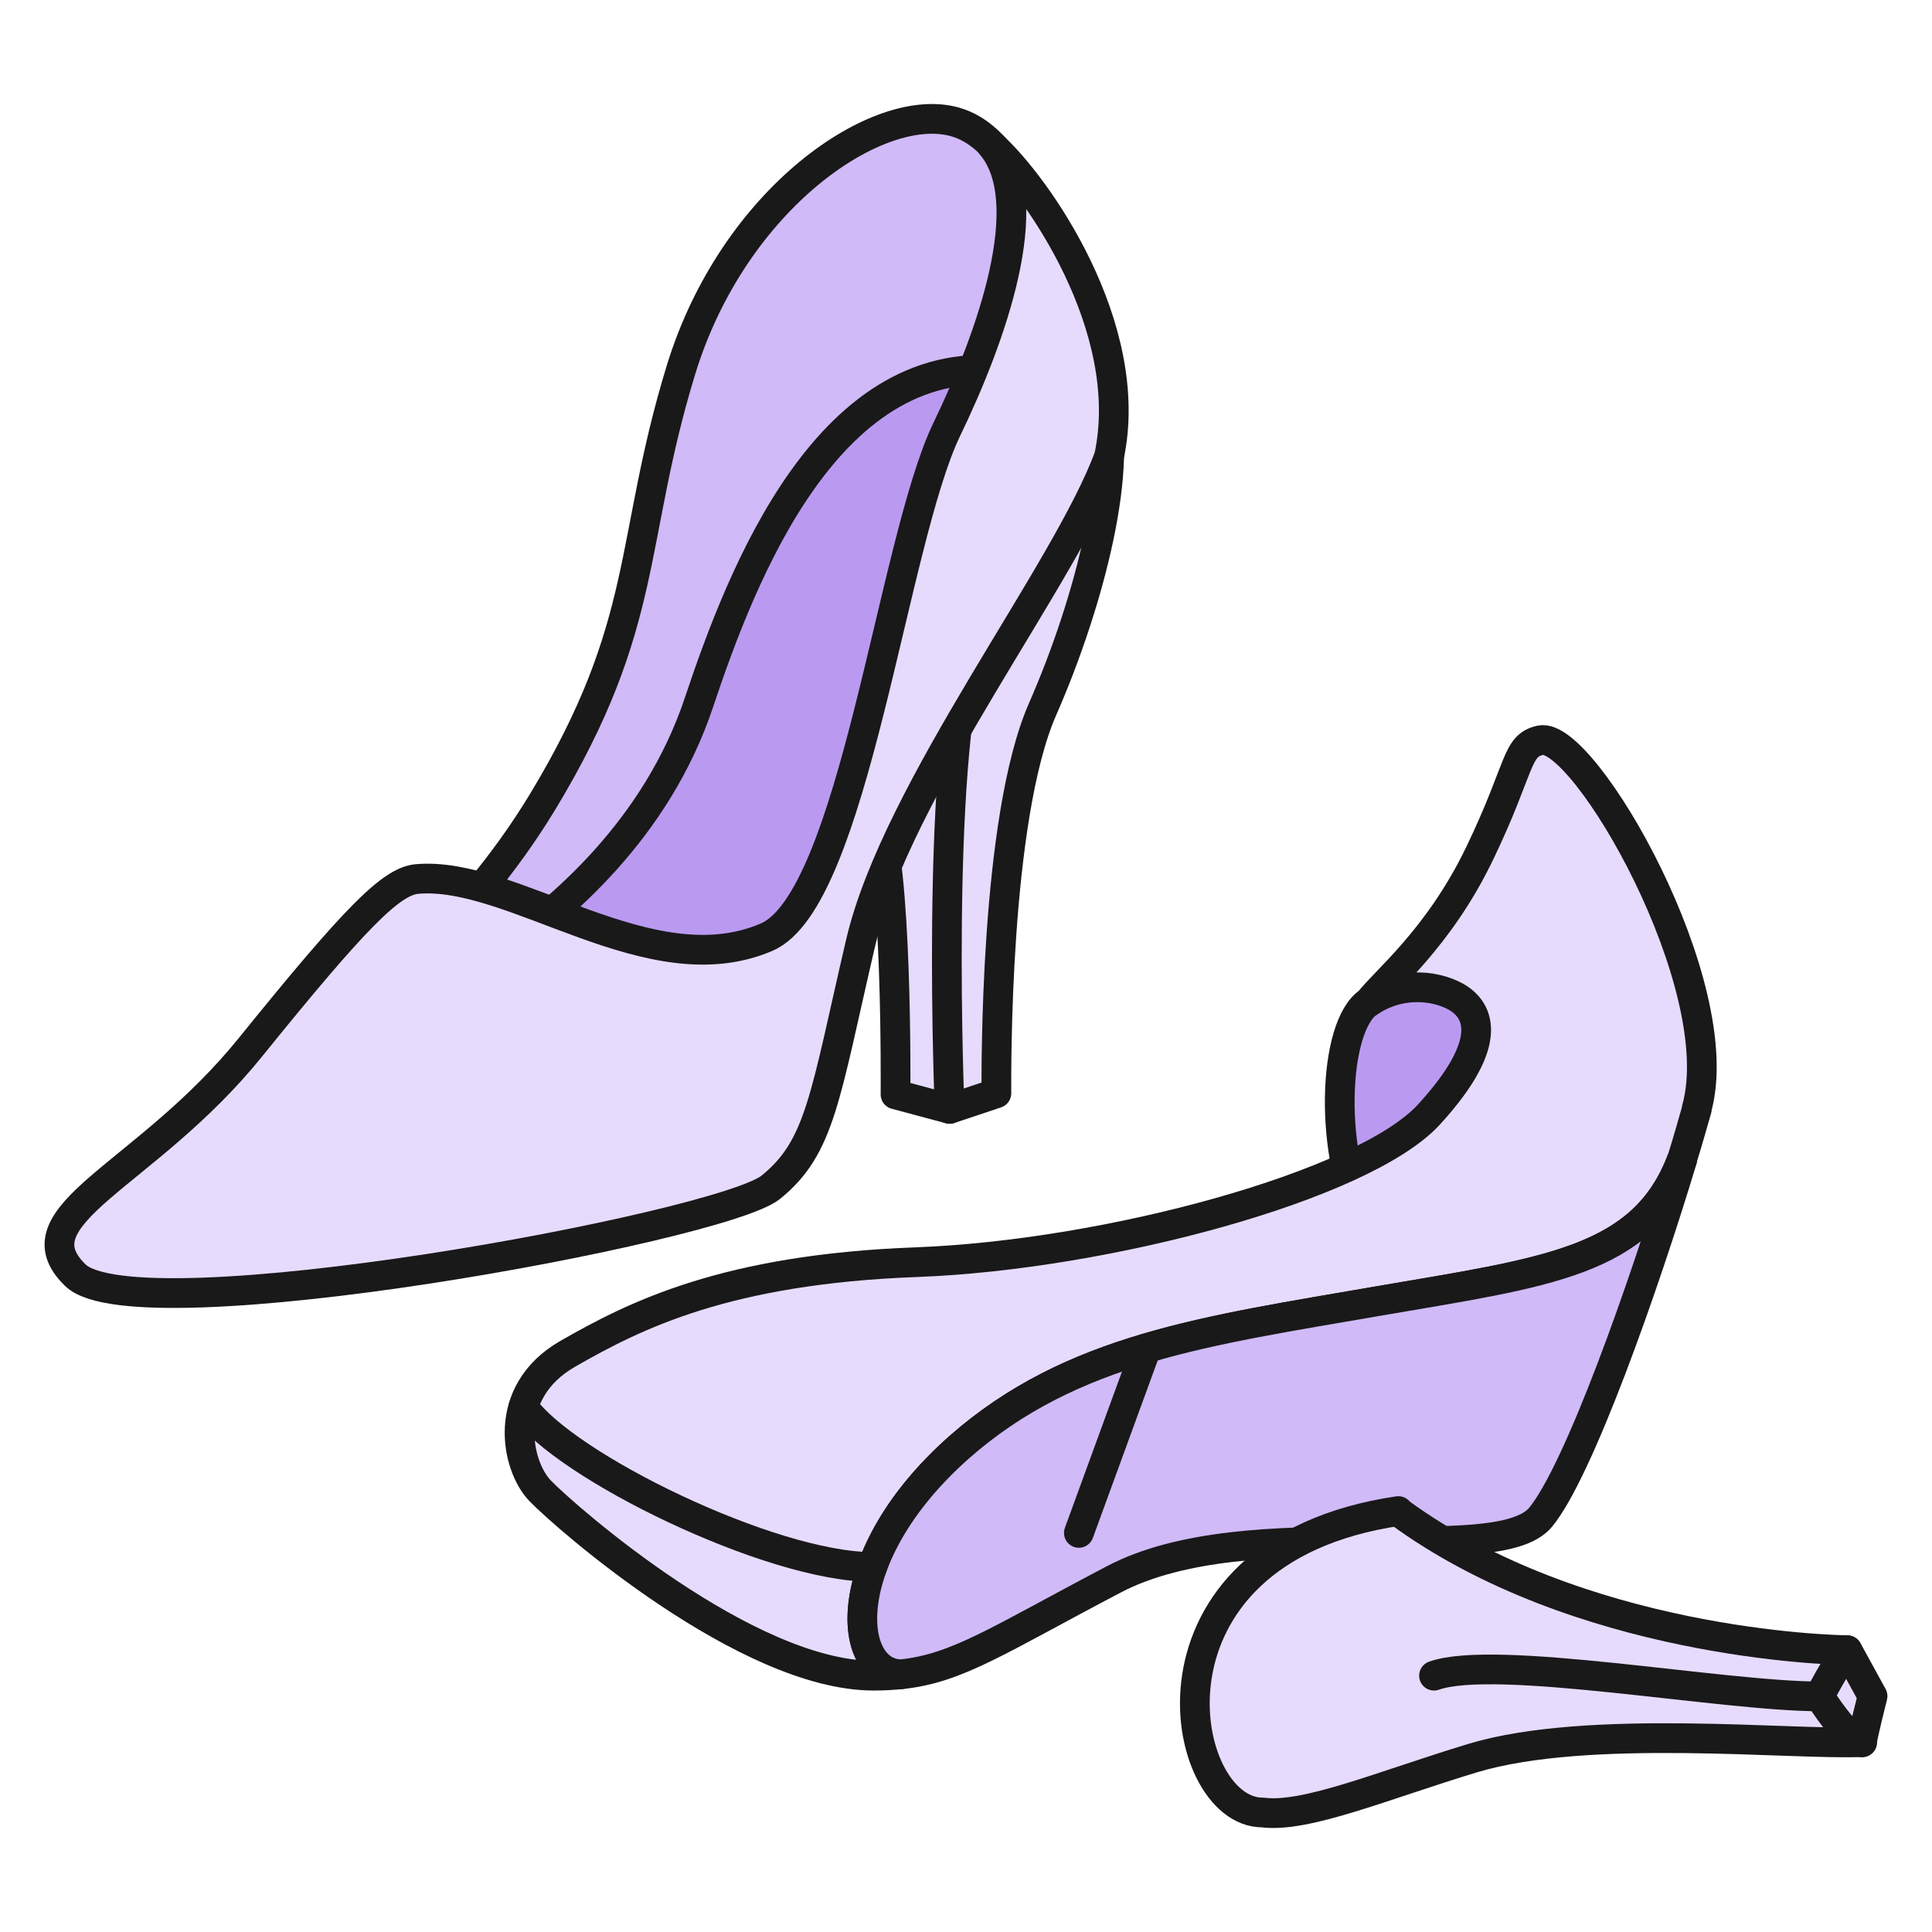
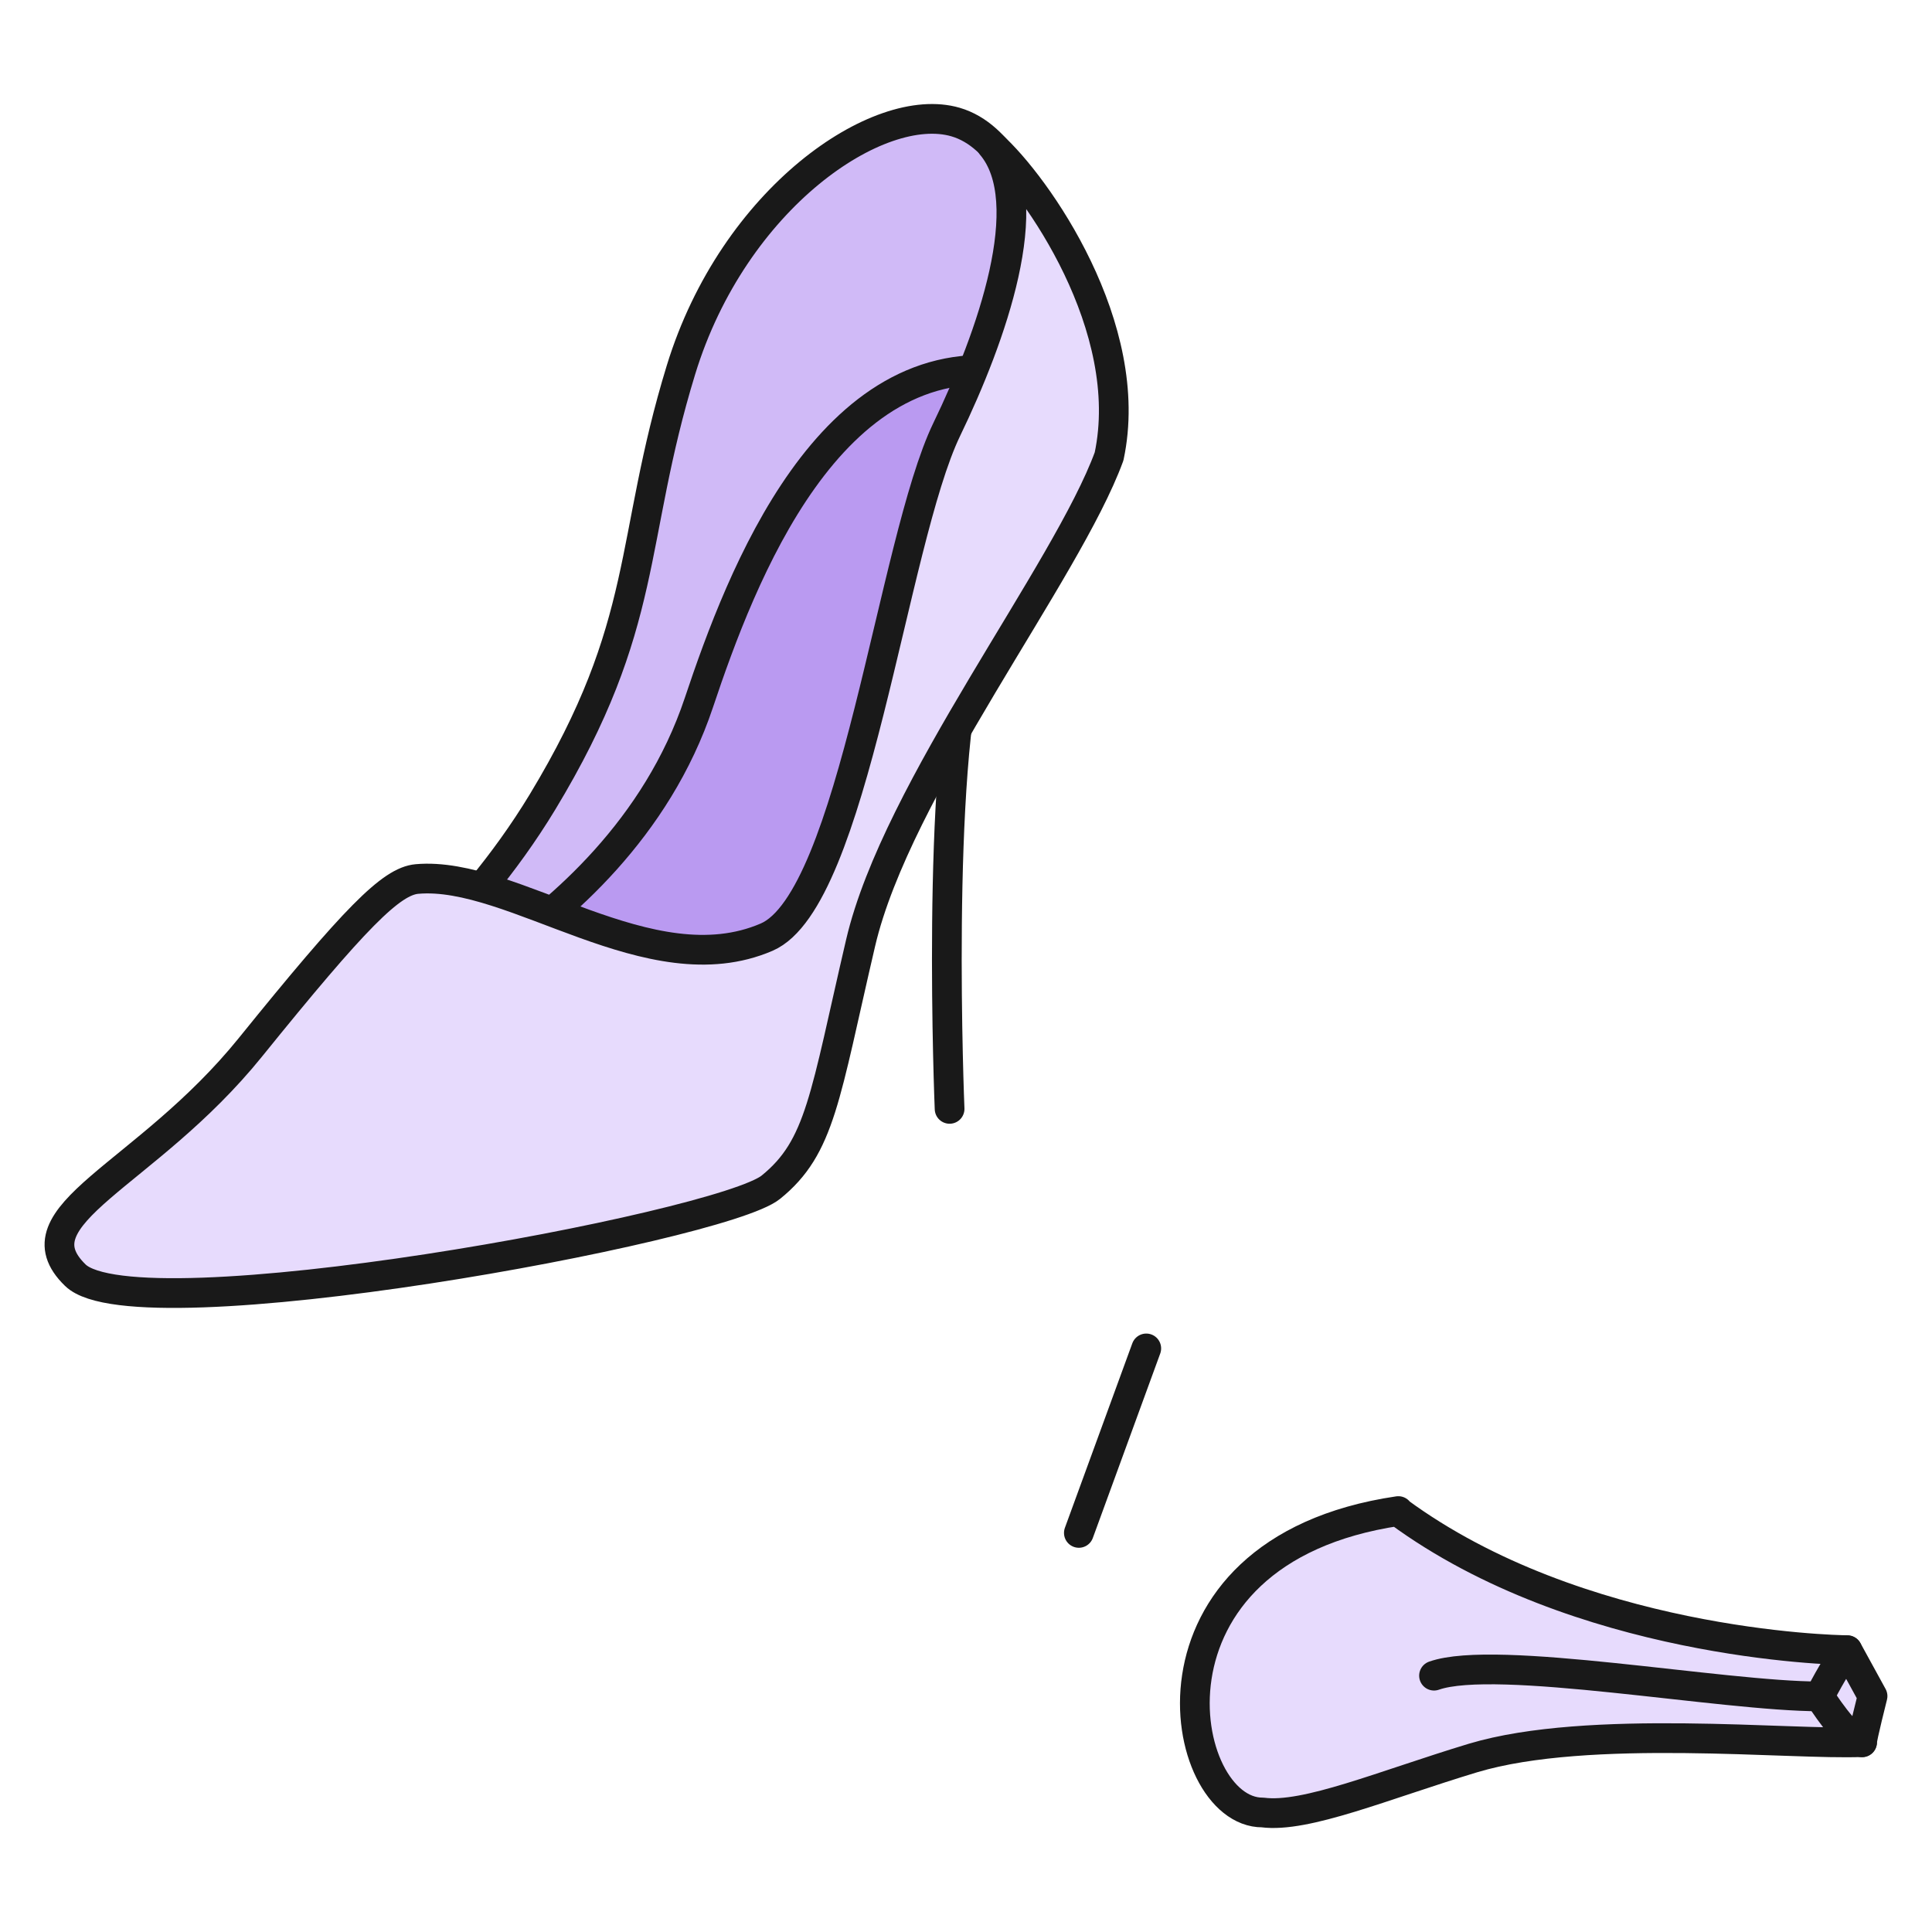
<svg xmlns="http://www.w3.org/2000/svg" width="65" height="65" viewBox="0 0 65 65" fill="none">
-   <path d="M37.067 13.502C37.849 15.517 36.696 20.167 35.075 23.862C33.455 27.558 33.522 36.113 33.522 36.782L31.949 37.307L30.129 36.82C30.129 36.524 30.195 29.038 29.452 27.357C28.709 25.677 35.924 10.59 37.058 13.502H37.067Z" fill="#E7DBFD" stroke="#191919" stroke-linecap="round" stroke-linejoin="round" />
  <path d="M31.948 37.307C31.948 37.307 31.471 25.83 32.682 21.819" stroke="#191919" stroke-linecap="round" stroke-linejoin="round" />
  <path d="M32.147 4.106C29.564 3.352 24.684 6.656 22.911 12.443C21.138 18.229 21.891 20.97 18.25 26.985C15.677 31.234 12.16 33.86 12.16 33.86L17.707 37.957C17.707 37.957 27.648 36.028 30.422 25.677C33.195 15.326 35.74 12.013 35.74 12.013C35.74 12.013 35.235 5.004 32.147 4.106Z" fill="#D0BAF7" stroke="#191919" stroke-linecap="round" stroke-linejoin="round" />
  <path d="M16.586 32.189C18.873 30.642 22.095 27.883 23.515 23.634C24.935 19.384 27.909 11.574 34.047 12.519C35.743 18.716 25.802 34.739 25.802 34.739L16.596 32.189H16.586Z" fill="#BA9AF1" stroke="#191919" stroke-linecap="round" stroke-linejoin="round" />
  <path d="M33.358 4.88C34.874 6.236 38.238 11.02 37.314 15.355C35.884 19.26 30.166 26.536 28.955 31.721C27.745 36.906 27.611 38.587 25.934 39.943C24.256 41.299 4.623 44.927 2.535 42.903C0.448 40.879 4.899 39.599 8.425 35.235C11.952 30.871 13.162 29.649 14.03 29.573C17.28 29.286 21.864 33.22 25.791 31.53C28.726 30.27 30.023 18.238 31.852 14.448C33.358 11.335 34.969 6.799 33.358 4.889V4.88Z" fill="#E7DBFD" stroke="#191919" stroke-linecap="round" stroke-linejoin="round" />
-   <path d="M46.044 33.717C44.853 34.519 44.653 38.825 46.044 41.451C47.436 44.077 52.84 40.754 52.84 40.754L52.039 29.506C52.039 29.506 47.197 32.943 46.044 33.717Z" fill="#BA9AF1" stroke="#191919" stroke-linecap="round" stroke-linejoin="round" />
-   <path d="M57.09 37.307C56.947 37.804 56.795 38.348 56.614 38.931C56.614 38.95 56.604 38.978 56.595 39.007H56.585C55.289 42.454 52.039 42.798 46.32 43.781C40.592 44.774 36.046 45.366 32.272 48.689C28.135 52.346 28.479 56.328 30.328 56.328C30.042 56.357 29.737 56.376 29.393 56.376C25.133 56.376 19.071 51.086 18.166 50.15C17.365 49.31 16.841 46.846 19.1 45.548C21.368 44.249 24.428 42.702 30.833 42.464C37.237 42.225 45.873 39.895 48.074 37.498C50.4 34.958 49.694 33.917 48.951 33.516C48.217 33.125 47.035 33.039 46.044 33.727C46.568 33.02 48.398 31.597 49.79 28.694C51.181 25.801 50.991 25.085 51.829 24.904C53.288 24.598 58.244 33.163 57.081 37.307H57.09Z" fill="#E7DBFD" stroke="#191919" stroke-linecap="round" stroke-linejoin="round" />
-   <path d="M56.596 39.017C55.299 43.313 53.117 49.492 51.83 51.048C50.362 52.824 42.023 50.742 37.467 53.139C33.54 55.202 32.215 56.128 30.328 56.328C28.479 56.328 28.127 52.356 32.273 48.689C36.047 45.367 40.584 44.775 46.321 43.781C52.04 42.798 55.29 42.464 56.586 39.017H56.596Z" fill="#D0BAF7" stroke="#191919" stroke-linecap="round" stroke-linejoin="round" />
  <path d="M36.297 51.573L38.565 45.366" stroke="#191919" stroke-linecap="round" stroke-linejoin="round" />
-   <path d="M17.613 47.333C18.976 49.31 25.924 52.718 29.346 52.718" stroke="#191919" stroke-linecap="round" stroke-linejoin="round" />
  <path d="M47.045 50.857C53.097 55.307 61.637 55.517 62.152 55.517L63 57.064C63 57.064 62.647 58.458 62.647 58.611C60.284 58.716 53.45 57.98 49.561 59.145C46.531 60.062 43.938 61.17 42.48 60.979C39.611 60.998 37.924 52.184 47.045 50.838V50.857Z" fill="#E7DBFD" stroke="#191919" stroke-linecap="round" stroke-linejoin="round" />
  <path d="M62.153 55.526C61.695 56.109 61.219 57.073 61.219 57.073C61.219 57.073 62.143 58.553 62.648 58.62" stroke="#191919" stroke-linecap="round" stroke-linejoin="round" />
  <path d="M48.246 56.376C50.333 55.641 57.949 57.073 61.218 57.073" stroke="#191919" stroke-linecap="round" stroke-linejoin="round" />
</svg>